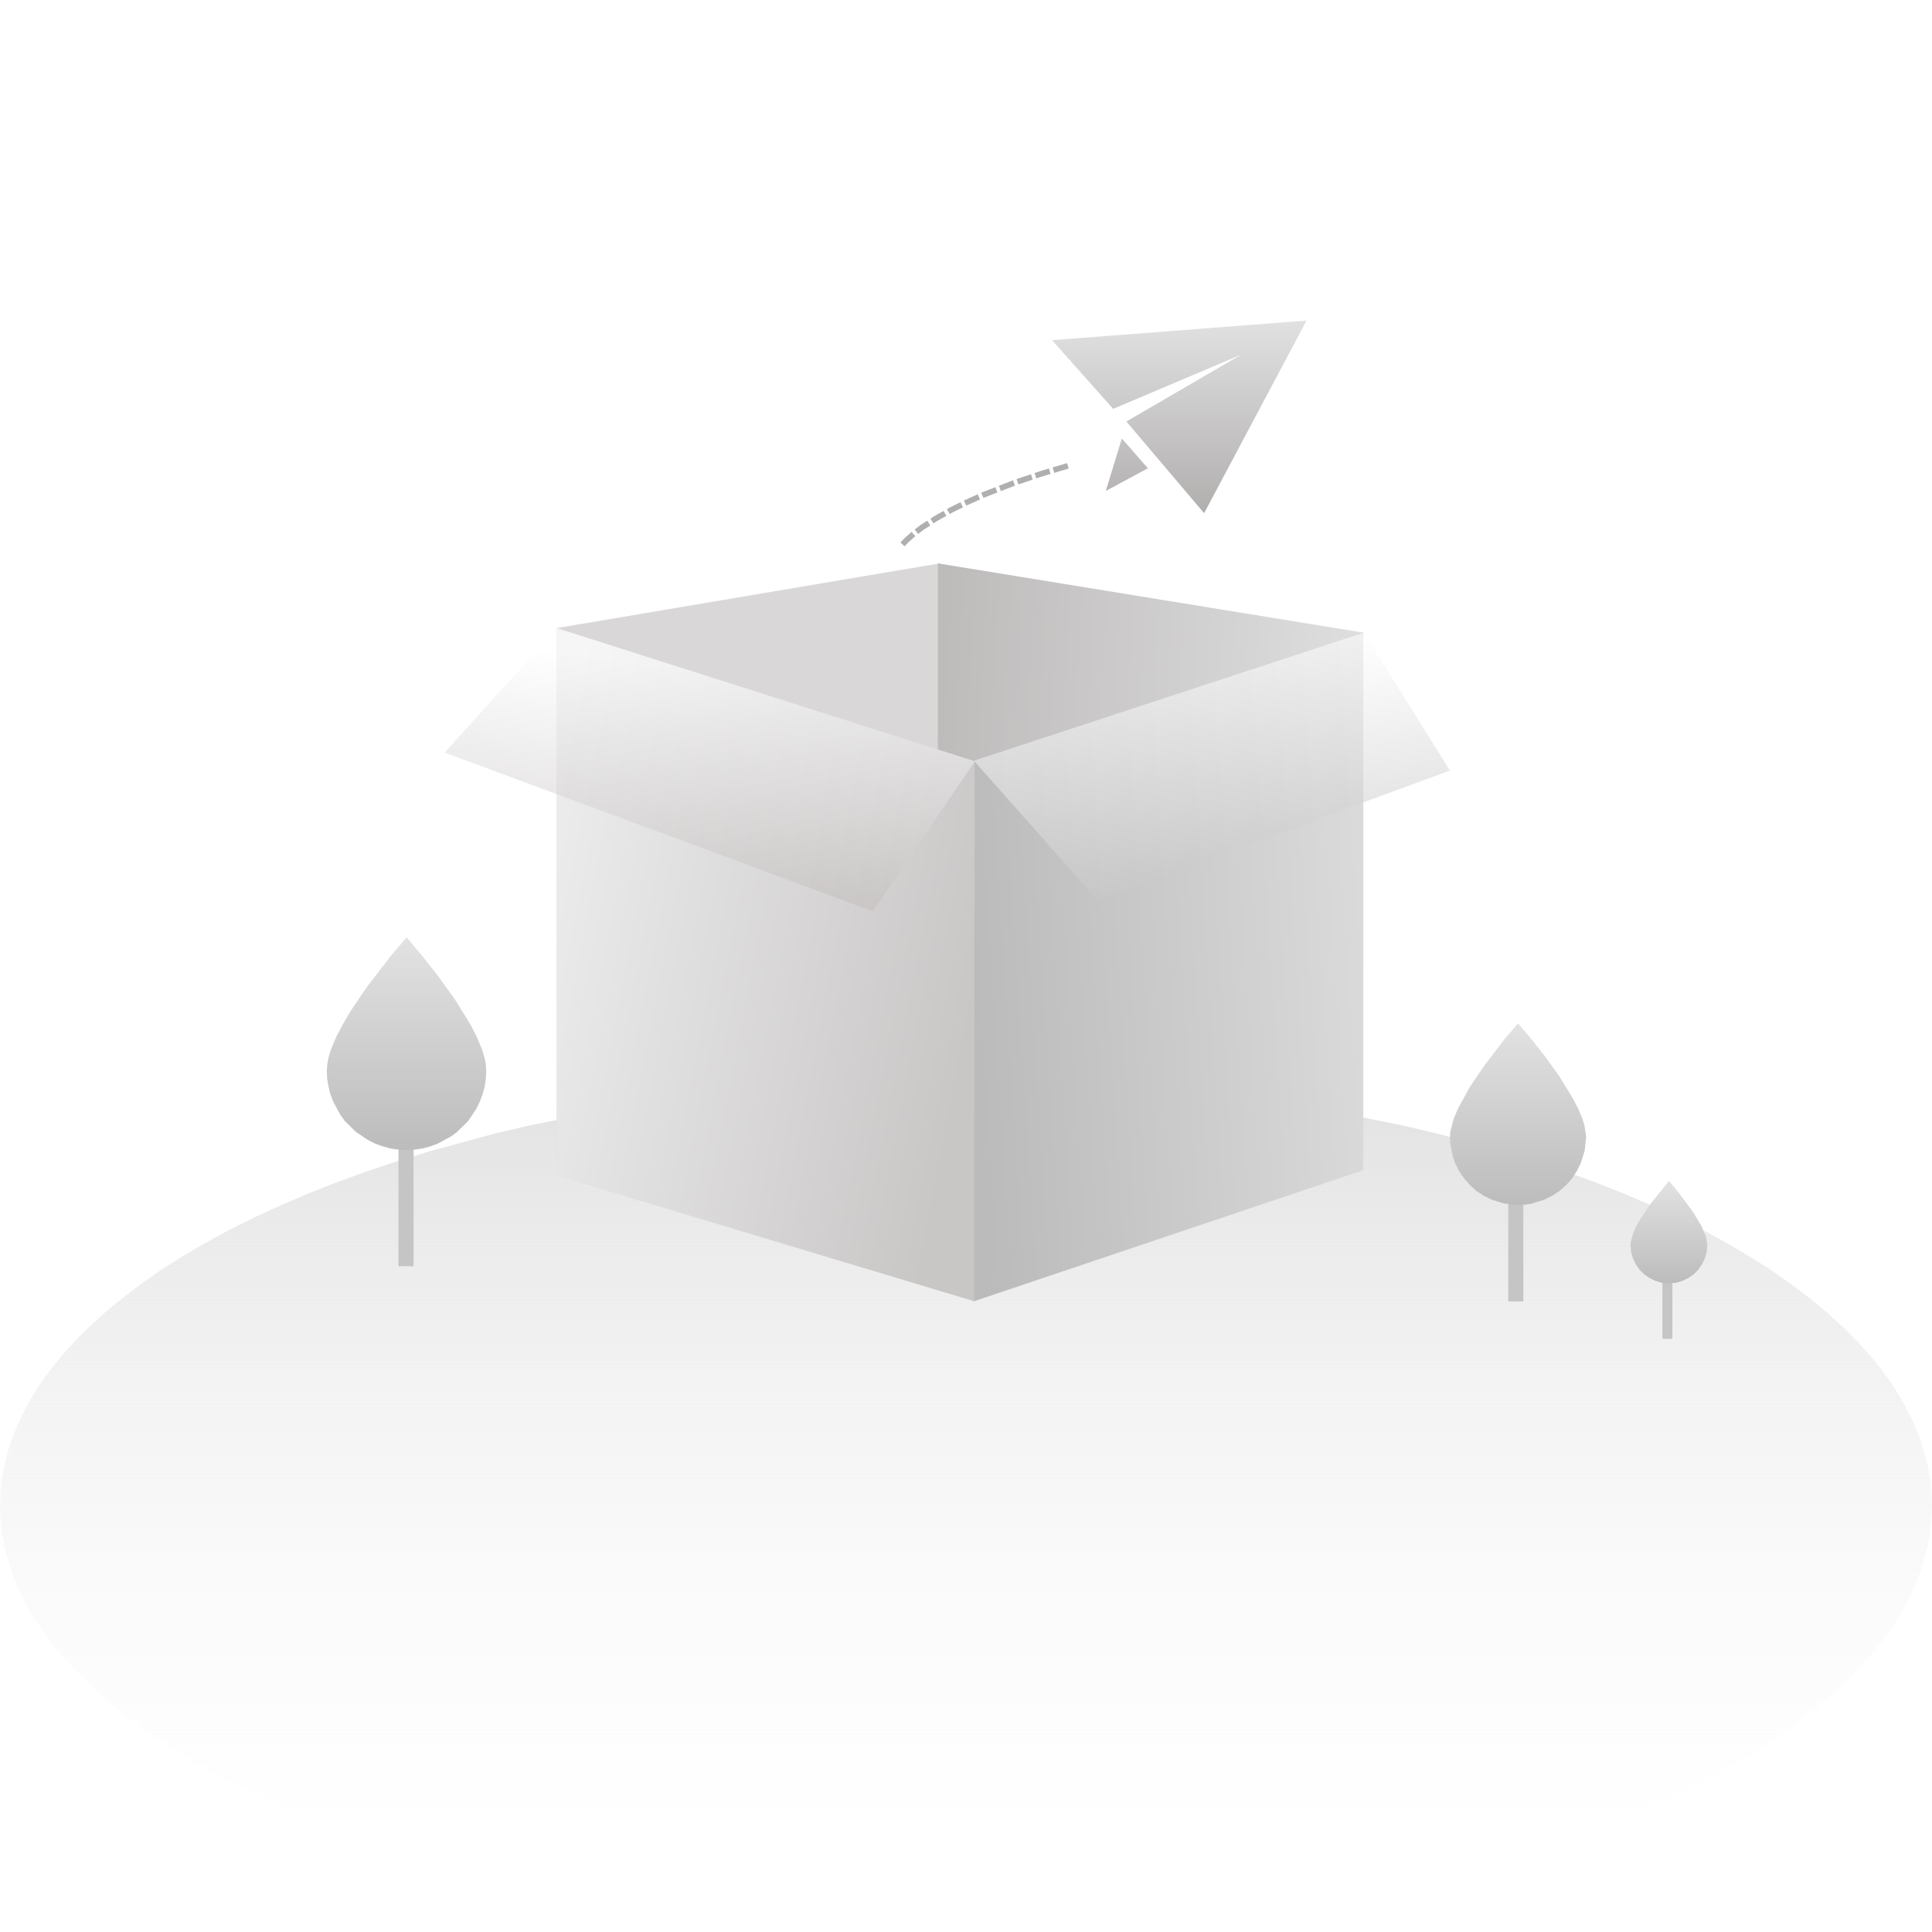
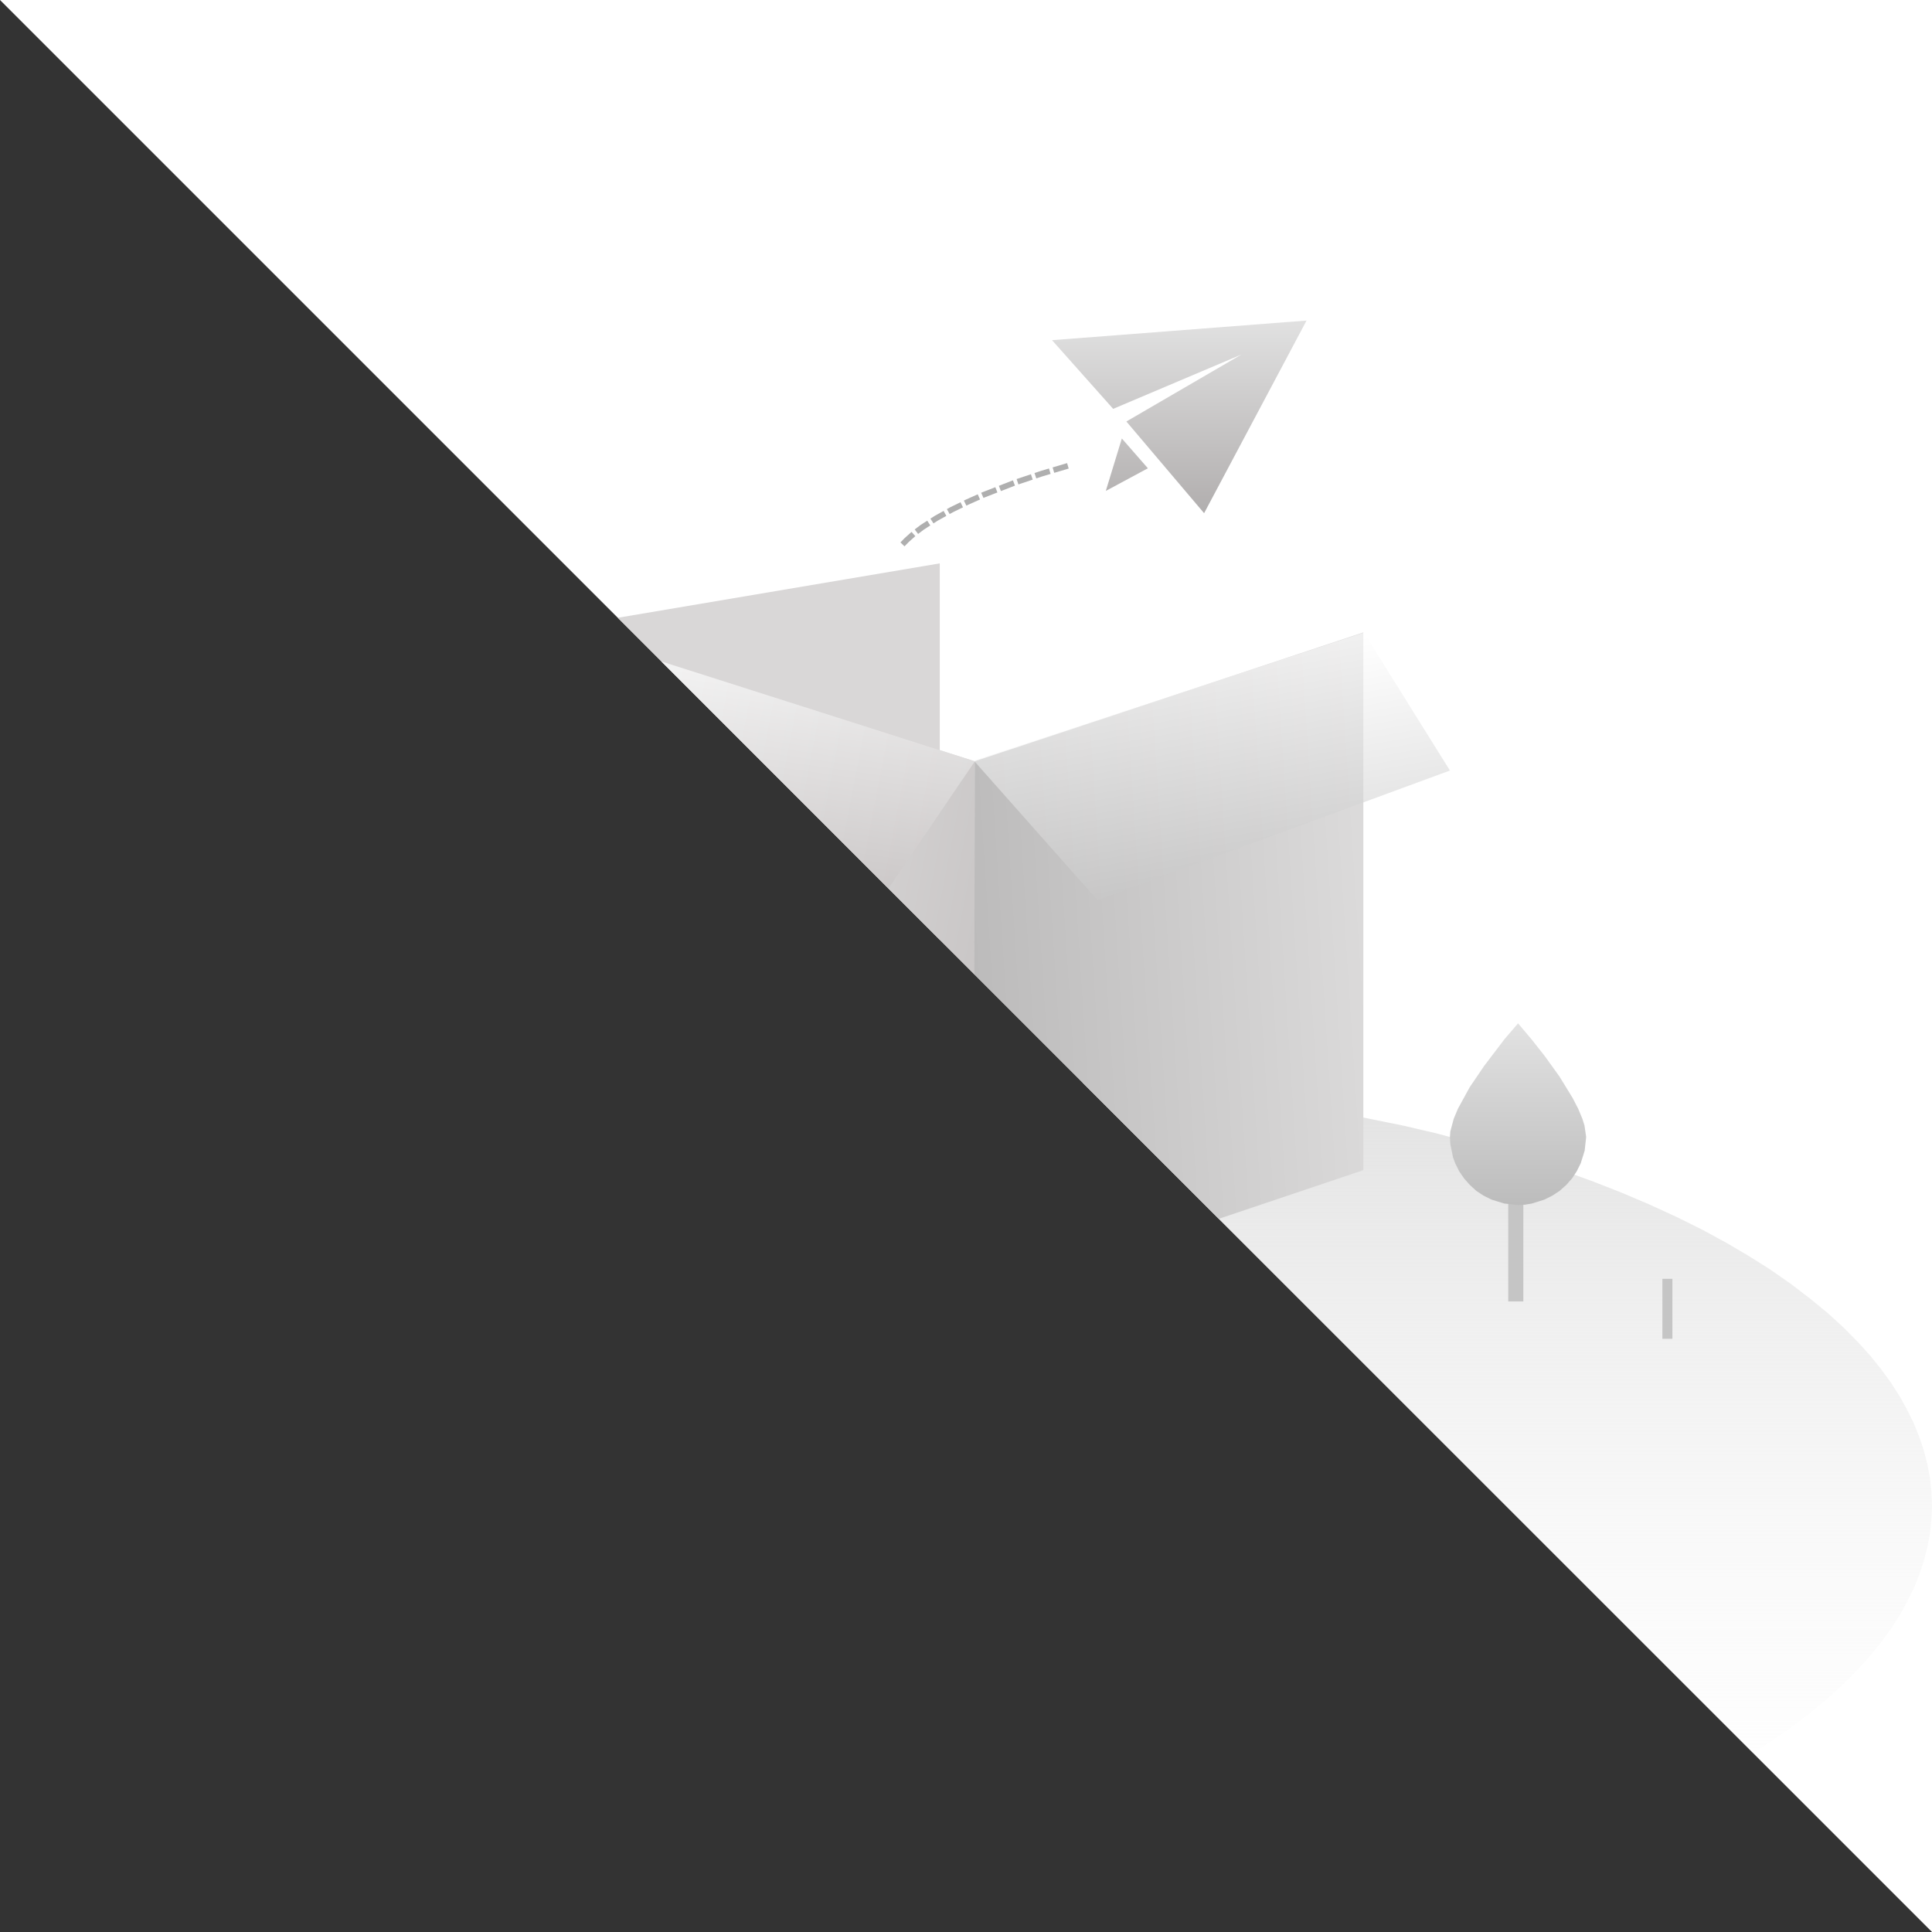
<svg xmlns="http://www.w3.org/2000/svg" height="1024" node-id="1" sillyvg="true" template-height="1024" template-width="1024" version="1.1" viewBox="0 0 1024 1024" width="1024">
  <rect x="0" y="0" width="1024" height="1024" fill="#333333" stroke="none" />
  <defs node-id="52">
    <linearGradient gradientUnits="objectBoundingBox" id="linear-gradient" node-id="3" spreadMethod="pad" x1="0.5" x2="0.5" y1="0" y2="1">
      <stop offset="0" stop-color="#e1e1e1" />
      <stop offset="1" stop-color="#ffffff" stop-opacity="0" />
    </linearGradient>
    <linearGradient gradientUnits="objectBoundingBox" id="linearGradient1" node-id="60" spreadMethod="pad" x1="0.5" x2="0.5" y1="0" y2="1">
      <stop offset="0" stop-color="#e2e2e2" />
      <stop offset="1" stop-color="#bcbcbc" />
    </linearGradient>
    <linearGradient gradientUnits="objectBoundingBox" id="linearGradient2" node-id="67" spreadMethod="pad" x1="0.5" x2="0.5" y1="0" y2="1">
      <stop offset="0" stop-color="#e2e2e2" />
      <stop offset="1" stop-color="#bcbcbc" />
    </linearGradient>
    <linearGradient gradientUnits="objectBoundingBox" id="linear-gradient-2" node-id="6" spreadMethod="pad" x1="0.5" x2="0.5" y1="0" y2="1">
      <stop offset="0" stop-color="#e2e2e2" />
      <stop offset="1" stop-color="#bcbcbc" />
    </linearGradient>
    <linearGradient gradientUnits="objectBoundingBox" id="linear-gradient-5" node-id="9" spreadMethod="pad" x1="0" x2="1" y1="0.272" y2="0.354">
      <stop offset="0" stop-color="#bebbbb" />
      <stop offset="1" stop-color="#dfdfdf" />
    </linearGradient>
    <linearGradient gradientUnits="objectBoundingBox" id="linear-gradient-6" node-id="12" spreadMethod="pad" x1="0" x2="1" y1="0.245" y2="0.556">
      <stop offset="0" stop-color="#ececec" />
      <stop offset="1" stop-color="#c9c6c6" />
    </linearGradient>
    <linearGradient gradientUnits="objectBoundingBox" id="linear-gradient-7" node-id="15" spreadMethod="pad" x1="0" x2="1" y1="0.536" y2="0.425">
      <stop offset="0" stop-color="#bcbbbb" />
      <stop offset="1" stop-color="#dbdada" />
    </linearGradient>
    <linearGradient gradientUnits="objectBoundingBox" id="linear-gradient-8" node-id="18" spreadMethod="pad" x1="0.522" x2="0.346" y1="0.174" y2="0.835">
      <stop offset="0" stop-color="#fefefe" />
      <stop offset="1" stop-color="#c4bfbf" />
    </linearGradient>
    <linearGradient gradientUnits="objectBoundingBox" id="linear-gradient-9" node-id="21" spreadMethod="pad" x1="0.385" x2="0.623" y1="0.14" y2="0.885">
      <stop offset="0" stop-color="#ffffff" />
      <stop offset="1" stop-color="#c7c7c7" />
    </linearGradient>
    <linearGradient gradientUnits="objectBoundingBox" id="linear-gradient-10" node-id="24" spreadMethod="pad" x1="0.5" x2="0.5" y1="0" y2="1">
      <stop offset="0" stop-color="#e1e1e1" />
      <stop offset="1" stop-color="#b1aeae" />
    </linearGradient>
    <clipPath id="clip-暂无数据" node-id="27">
-       <path d="M 0.00 0.00 L 1024.00 0.00 L 1024.00 1024.00 L 0.00 1024.00 Z" fill="#000000" fill-rule="nonzero" node-id="117" stroke="none" target-height="1024" target-width="1024" target-x="0" target-y="0" />
+       <path d="M 0.00 0.00 L 1024.00 0.00 L 1024.00 1024.00 Z" fill="#000000" fill-rule="nonzero" node-id="117" stroke="none" target-height="1024" target-width="1024" target-x="0" target-y="0" />
    </clipPath>
  </defs>
  <g clip-path="url(#clip-暂无数据)" id="暂无数据" node-id="29">
    <path d="M 0.00 0.00 L 1024.00 0.00 L 1024.00 1024.00 L 0.00 1024.00 Z" fill="#ffffff" fill-rule="nonzero" node-id="122" stroke="none" target-height="1024" target-width="1024" target-x="0" target-y="0" />
    <path d="M 1024.00 798.10 L 1023.70 805.50 L 1022.90 812.90 L 1021.50 820.20 L 1019.60 827.60 L 1017.10 835.00 L 1014.10 842.40 L 1010.60 849.40 L 1006.70 856.40 L 1002.20 863.40 L 997.10 870.40 L 991.40 877.40 L 985.00 884.50 L 977.30 892.30 L 968.80 900.10 L 959.40 907.90 L 949.20 915.70 L 938.00 923.40 L 926.90 930.50 L 915.00 937.40 L 902.30 944.30 L 888.60 951.10 L 874.00 957.80 L 859.60 964.00 L 844.60 969.90 L 828.90 975.50 L 812.60 981.00 L 796.30 986.00 L 762.10 995.20 L 744.20 999.40 L 708.20 1006.80 L 670.40 1012.90 L 632.10 1017.70 L 612.50 1019.60 L 592.60 1021.20 L 566.00 1022.70 L 539.20 1023.70 L 512.00 1024.00 L 484.80 1023.70 L 458.00 1022.70 L 431.40 1021.20 L 411.50 1019.60 L 391.90 1017.70 L 353.60 1012.90 L 315.80 1006.80 L 279.80 999.40 L 261.90 995.20 L 227.70 986.00 L 211.40 981.00 L 195.10 975.50 L 179.40 969.90 L 164.40 964.00 L 150.00 957.80 L 135.40 951.10 L 121.70 944.30 L 109.00 937.40 L 97.10 930.50 L 86.00 923.40 L 74.80 915.70 L 64.60 907.90 L 55.20 900.10 L 46.70 892.30 L 39.00 884.50 L 32.60 877.40 L 26.90 870.40 L 21.80 863.40 L 17.30 856.40 L 13.40 849.40 L 9.90 842.40 L 6.90 835.00 L 4.40 827.60 L 2.50 820.20 L 1.10 812.90 L 0.30 805.50 L 0.00 798.10 L 0.30 790.70 L 1.10 783.30 L 2.50 775.90 L 4.40 768.60 L 6.90 761.20 L 9.90 753.80 L 13.40 746.80 L 17.30 739.80 L 21.80 732.80 L 26.90 725.80 L 32.60 718.70 L 39.00 711.60 L 46.70 703.80 L 55.20 696.00 L 64.60 688.30 L 74.80 680.50 L 86.00 672.70 L 97.10 665.70 L 109.00 658.70 L 121.70 651.80 L 135.40 645.00 L 150.00 638.30 L 164.40 632.20 L 179.40 626.30 L 195.10 620.60 L 211.40 615.20 L 227.70 610.20 L 261.90 600.90 L 279.80 596.70 L 315.80 589.40 L 353.60 583.20 L 391.90 578.50 L 411.50 576.60 L 431.40 575.00 L 458.00 573.40 L 484.80 572.50 L 512.00 572.20 L 539.20 572.50 L 566.00 573.40 L 592.60 575.00 L 612.50 576.60 L 632.10 578.50 L 670.40 583.20 L 708.20 589.40 L 744.20 596.70 L 762.10 600.90 L 796.30 610.20 L 812.60 615.20 L 828.90 620.60 L 844.60 626.30 L 859.60 632.20 L 874.00 638.30 L 888.60 645.00 L 902.30 651.80 L 915.00 658.70 L 926.90 665.70 L 938.00 672.70 L 949.20 680.50 L 959.40 688.30 L 968.80 696.00 L 977.30 703.80 L 985.00 711.60 L 991.40 718.70 L 997.10 725.80 L 1002.20 732.80 L 1006.70 739.80 L 1010.60 746.80 L 1014.10 753.80 L 1017.10 761.20 L 1019.60 768.60 L 1021.50 775.90 L 1022.90 783.30 L 1023.70 790.70 L 1024.00 798.10 Z" fill="url(#linear-gradient)" fill-rule="nonzero" group-id="1,2" id="椭圆_1" node-id="32" stroke="none" target-height="451.8" target-width="1024" target-x="0" target-y="572.2" />
    <path d="M 211.20 604.20 L 219.20 604.20 L 219.20 671.10 L 211.20 671.10 Z" fill="#c5c5c5" fill-rule="nonzero" group-id="1,3,9" id="矩形_4" node-id="34" stroke="none" target-height="66.9" target-width="8" target-x="211.2" target-y="604.2" />
-     <path d="M 215.50 496.80 L 223.80 506.70 L 232.10 517.20 L 241.10 529.70 L 249.40 543.10 L 252.80 549.80 L 255.40 556.00 L 256.70 560.20 L 257.50 563.90 L 257.70 567.30 L 257.50 571.70 L 256.90 575.90 L 255.80 579.90 L 254.40 583.70 L 252.60 587.50 L 248.10 594.20 L 242.30 599.90 L 239.10 602.30 L 231.90 606.20 L 228.10 607.60 L 224.00 608.70 L 219.90 609.30 L 215.50 609.50 L 211.10 609.30 L 206.90 608.70 L 202.90 607.60 L 199.00 606.20 L 195.30 604.40 L 188.60 599.90 L 182.80 594.20 L 180.40 590.90 L 176.50 583.70 L 175.10 579.90 L 174.10 575.90 L 173.40 571.70 L 173.20 567.30 L 173.50 563.90 L 174.20 560.20 L 175.50 556.00 L 178.10 549.80 L 181.60 543.10 L 185.50 536.40 L 194.40 523.20 L 207.10 506.70 L 215.50 496.80 Z" fill="url(#linearGradient1)" fill-rule="nonzero" group-id="1,3,10" id="路径_3" node-id="35" stroke="none" target-height="112.7" target-width="84.5" target-x="173.2" target-y="496.8" />
    <path d="M 799.40 633.60 L 807.40 633.60 L 807.40 689.80 L 799.40 689.80 Z" fill="#c5c5c5" fill-rule="nonzero" group-id="1,4,11" id="矩形_4-2" node-id="37" stroke="none" target-height="56.2" target-width="8" target-x="799.4" target-y="633.6" />
    <path d="M 804.60 542.40 L 811.70 550.80 L 818.80 559.80 L 826.50 570.50 L 833.50 581.90 L 836.50 587.70 L 838.70 593.00 L 839.80 596.50 L 840.70 602.60 L 839.90 609.90 L 837.80 616.60 L 835.70 620.80 L 833.20 624.60 L 830.10 628.10 L 826.60 631.20 L 822.80 633.70 L 818.60 635.80 L 811.90 637.90 L 808.30 638.50 L 804.60 638.70 L 797.30 637.90 L 790.50 635.80 L 786.30 633.70 L 782.50 631.20 L 779.10 628.10 L 776.00 624.60 L 773.40 620.80 L 771.30 616.60 L 770.10 613.30 L 768.70 606.30 L 768.50 602.60 L 768.70 599.70 L 770.50 593.00 L 772.70 587.70 L 779.00 576.20 L 786.60 565.00 L 797.40 550.80 L 804.60 542.40 Z" fill="url(#linearGradient2)" fill-rule="nonzero" group-id="1,4,12" id="路径_3-2" node-id="38" stroke="none" target-height="96.3" target-width="72.2" target-x="768.5" target-y="542.4" />
    <path d="M 881.10 677.80 L 886.40 677.80 L 886.40 709.60 L 881.10 709.60 Z" fill="#c5c5c5" fill-rule="nonzero" group-id="1,5,13" id="矩形_4-3" node-id="40" stroke="none" target-height="31.8" target-width="5.3" target-x="881.1" target-y="677.8" />
-     <path d="M 884.60 625.90 L 889.80 632.20 L 897.30 642.30 L 901.80 649.80 L 904.30 655.80 L 904.90 659.80 L 904.60 663.60 L 903.60 667.00 L 902.10 670.10 L 900.10 673.00 L 897.70 675.40 L 894.80 677.40 L 891.70 678.90 L 888.30 679.90 L 884.60 680.20 L 880.80 679.90 L 877.40 678.90 L 874.30 677.40 L 871.40 675.40 L 869.00 673.00 L 867.00 670.10 L 865.50 667.00 L 864.50 663.60 L 864.20 659.80 L 864.40 658.00 L 865.70 653.40 L 867.30 649.80 L 869.50 646.00 L 874.40 638.60 L 884.60 625.90 Z" fill="url(#linear-gradient-2)" fill-rule="nonzero" group-id="1,5,14" id="路径_3-3" node-id="41" stroke="none" target-height="54.3" target-width="40.7" target-x="864.2" target-y="625.9" />
    <path d="M 295.10 332.90 L 295.10 621.20 L 498.10 572.20 L 498.10 298.60 Z" fill="#d9d7d7" fill-rule="nonzero" group-id="1,6,15" id="路径_31" node-id="43" stroke="none" target-height="322.6" target-width="203" target-x="295.1" target-y="298.6" />
-     <path d="M 719.70 615.30 L 722.60 335.30 L 497.10 298.60 L 497.10 570.20 Z" fill="url(#linear-gradient-5)" fill-rule="nonzero" group-id="1,6,16" id="路径_32" node-id="44" stroke="none" target-height="316.7" target-width="225.5" target-x="497.1" target-y="298.6" />
    <path d="M 295.10 332.90 L 295.10 623.10 L 516.70 689.80 L 516.70 403.50 Z" fill="url(#linear-gradient-6)" fill-rule="nonzero" group-id="1,6,17" id="路径_33" node-id="45" stroke="none" target-height="356.9" target-width="221.6" target-x="295.1" target-y="332.9" />
    <path d="M 722.60 620.20 L 516.20 689.70 L 516.60 403.50 L 722.60 335.20 Z" fill="url(#linear-gradient-7)" fill-rule="nonzero" group-id="1,6,18" id="路径_34" node-id="46" stroke="none" target-height="354.5" target-width="206.4" target-x="516.2" target-y="335.2" />
    <path d="M 295.20 333.00 L 235.70 398.90 L 462.70 483.00 L 516.70 403.50 Z" fill="url(#linear-gradient-8)" fill-opacity="0.51" fill-rule="nonzero" group-id="1,6,19" id="路径_35" node-id="47" stroke="none" target-height="150" target-width="281" target-x="235.7" target-y="333" />
    <path d="M 516.20 403.20 L 581.70 477.10 L 768.50 408.40 L 722.90 335.30 Z" fill="url(#linear-gradient-9)" fill-opacity="0.59" fill-rule="nonzero" group-id="1,6,20" id="路径_36" node-id="48" stroke="none" target-height="141.8" target-width="252.3" target-x="516.2" target-y="335.3" />
    <path d="M 590.00 216.70 L 557.60 180.30 L 692.50 169.90 L 638.20 272.00 L 597.00 223.40 L 658.00 187.90 Z M 594.60 232.40 L 586.10 260.20 L 608.40 248.20 Z" fill="url(#linear-gradient-10)" fill-rule="nonzero" group-id="1,7" id="发布色块_1_" node-id="49" stroke="none" target-height="102.1" target-width="134.9" target-x="557.6" target-y="169.9" />
    <path d="M 566.00 246.90 L 552.20 251.00 L 537.90 255.80 L 521.20 262.30 L 512.70 266.10 L 504.30 270.20 L 496.20 274.70 L 488.90 279.40 L 484.40 282.80 L 480.50 286.30 L 477.20 289.70" fill="none" group-id="1,8" id="路径_37" node-id="50" stroke="#afafaf" stroke-dasharray="8 2" stroke-linecap="butt" stroke-width="3" target-height="42.8" target-width="88.8" target-x="477.2" target-y="246.9" />
  </g>
</svg>